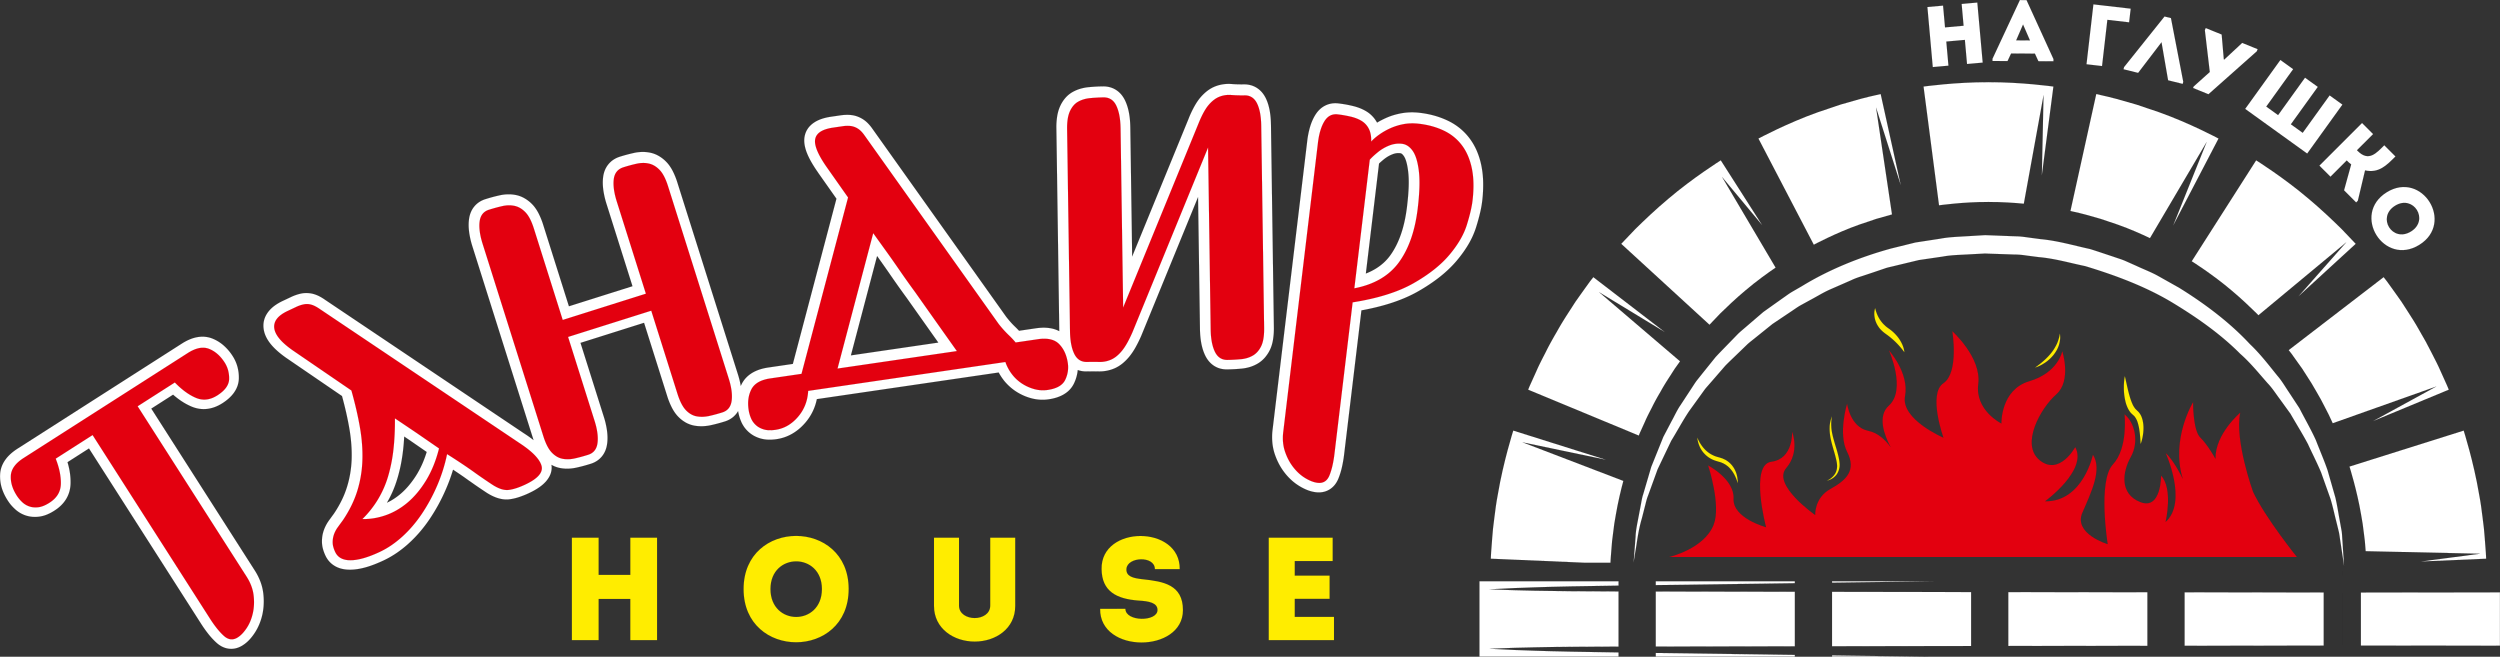
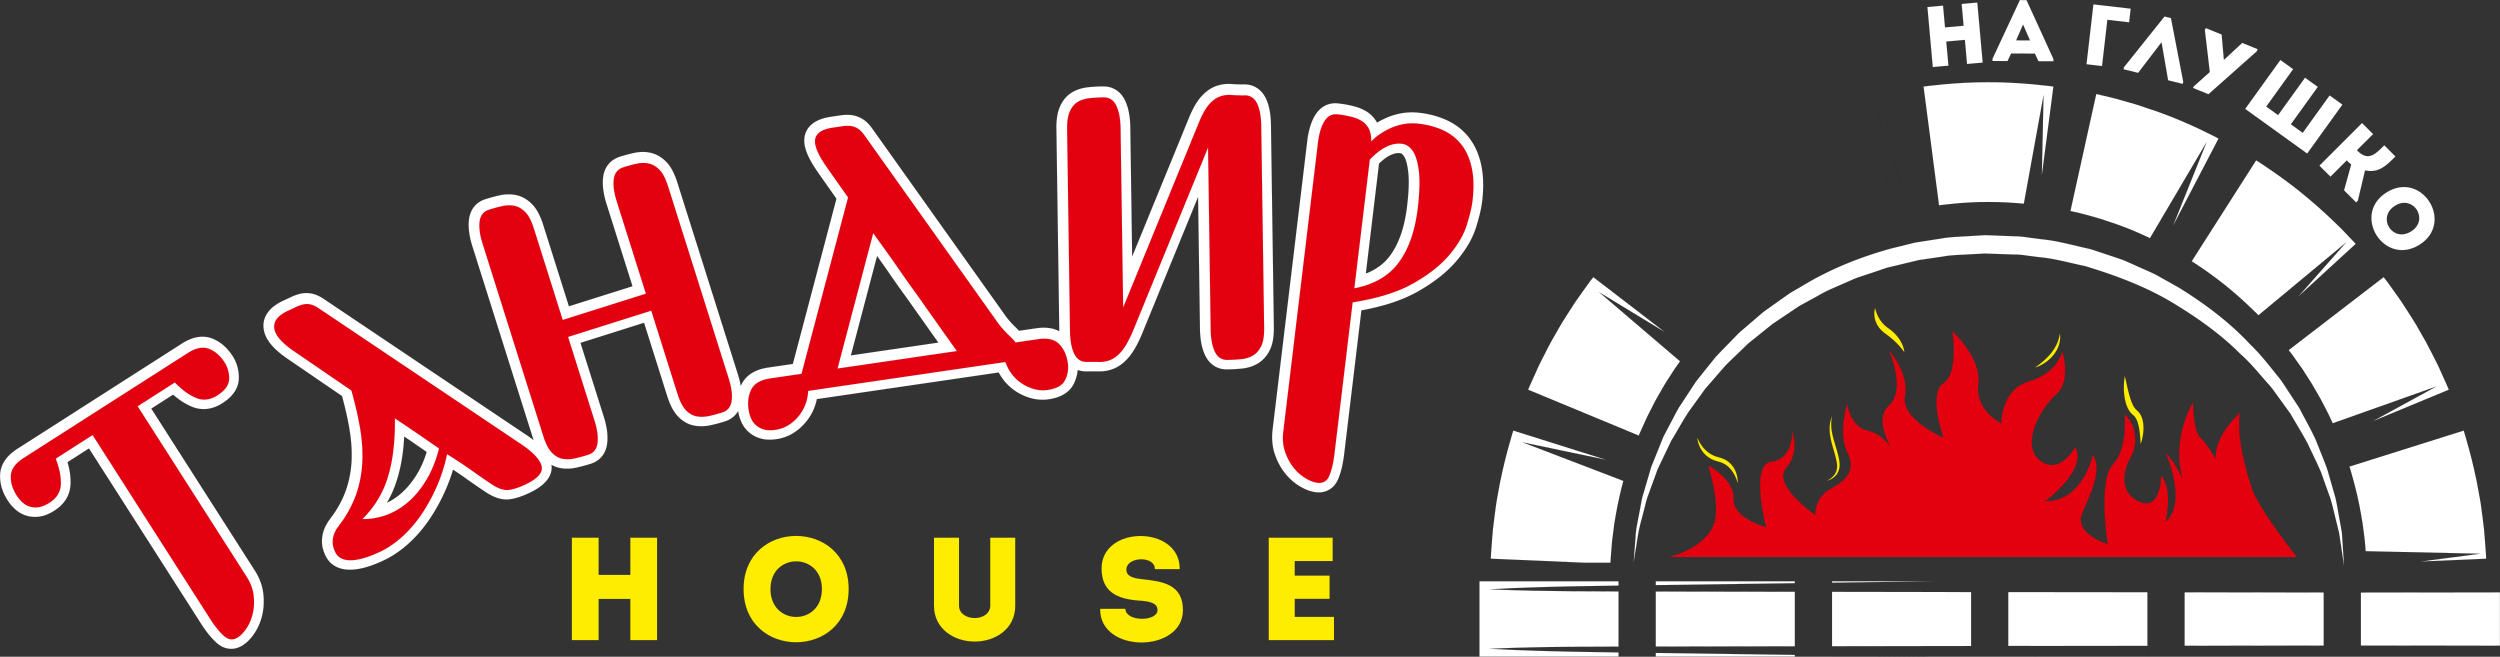
<svg xmlns="http://www.w3.org/2000/svg" viewBox="0 0 10449.45 2744.95">
  <rect x="0" y="0" width="10449.45" height="2744.95" fill="#333333" stroke="none" />
  <defs>
    <style>.cls-1,.cls-5{fill:#fff;}.cls-2,.cls-3{fill:none;stroke:#1a1a18;}.cls-2{stroke-miterlimit:22.93;stroke-width:0.22px;}.cls-3{stroke-linecap:round;stroke-linejoin:round;stroke-width:0.22px;}.cls-4,.cls-6{fill:#e3000f;}.cls-5,.cls-6,.cls-7{fill-rule:evenodd;}.cls-7,.cls-8{fill:#ffed00;}</style>
  </defs>
  <g id="Слой_2" data-name="Слой 2">
    <g id="Слой_1-2" data-name="Слой 1">
      <path class="cls-1" d="M5881,863.08q5.85-48.71,6.92-84.54,1.06-35.09-2.21-61.67-3.19-26-8.33-42.8-4.32-14.13-9.91-22-4.8-6.78-9-9.54a13.25,13.25,0,0,0-5.82-2.08,62.12,62.12,0,0,0-15.6,0,71,71,0,0,0-16.29,4.29,131.38,131.38,0,0,0-19.07,9.17,143.42,143.42,0,0,0-18.07,12.63q-9.63,7.88-17.43,15.13c-.71.67-1.4,1.31-2.06,2L5709,1143.23a259.67,259.67,0,0,0,37-17.7q39.24-22.9,64.55-57.67,27-37.09,44.63-87.53Q5873.13,928.88,5881,863.08ZM5463.84,589.57a354.36,354.36,0,0,1,11.87-59.31q8.49-28.32,21.72-49.6,16.5-26.57,41.08-39.11,25.56-13,56.21-9.36,16,1.92,30.76,4.53,12.77,2.25,29.2,6.22a218,218,0,0,1,30,9.43A176.86,176.86,0,0,1,5712,466a121,121,0,0,1,26,21.51,128,128,0,0,1,17.87,25c2.31-1.43,4.62-2.79,6.91-4.11q12.06-6.93,27.88-14.19a268.19,268.19,0,0,1,31.86-12.27,301.37,301.37,0,0,1,34.07-8.42,237.86,237.86,0,0,1,38.7-3.91,282.22,282.22,0,0,1,40,1.93q63.69,7.65,116.25,32.78A250.46,250.46,0,0,1,6101.91,536a241.76,241.76,0,0,1,40.91,42.67,253.86,253.86,0,0,1,30.4,53A319.26,319.26,0,0,1,6192,693a387.32,387.32,0,0,1,7.4,70.42,563.06,563.06,0,0,1-4.14,77.89,457.12,457.12,0,0,1-9.21,50q-6.28,26.63-16.32,58.78a342.87,342.87,0,0,1-31.59,70.46q-19.83,34-49.45,69.2t-70.65,67.66q-40.43,32-91.14,60.79-52.38,29.79-120.14,51-52.74,16.53-116.26,28.17l-72.16,601.26a513.38,513.38,0,0,1-9.43,54.88,306.19,306.19,0,0,1-14.61,46.83q-12.45,30.35-36.78,45.36-25.36,15.67-57.73,11.79a145.26,145.26,0,0,1-34.51-8.76,222.71,222.71,0,0,1-66.36-41,244.84,244.84,0,0,1-28.75-30.88,250.63,250.63,0,0,1-24.15-37.1,280.76,280.76,0,0,1-17.8-41.6,212,212,0,0,1-10.19-49.36,247.11,247.11,0,0,1,.85-51.61Z" />
      <path class="cls-2" d="M5881,863.08q5.85-48.71,6.92-84.54,1.06-35.09-2.21-61.67-3.19-26-8.33-42.8-4.32-14.13-9.91-22-4.8-6.78-9-9.54a13.25,13.25,0,0,0-5.82-2.08,62.12,62.12,0,0,0-15.6,0,71,71,0,0,0-16.29,4.29,131.38,131.38,0,0,0-19.07,9.17,143.42,143.42,0,0,0-18.07,12.63q-9.63,7.88-17.43,15.13c-.71.67-1.4,1.31-2.06,2L5709,1143.23a259.67,259.67,0,0,0,37-17.7q39.24-22.9,64.55-57.67,27-37.09,44.63-87.53Q5873.13,928.88,5881,863.08ZM5463.84,589.57a354.36,354.36,0,0,1,11.87-59.31q8.49-28.32,21.72-49.6,16.5-26.57,41.08-39.11,25.56-13,56.21-9.36,16,1.92,30.76,4.53,12.77,2.25,29.2,6.22a218,218,0,0,1,30,9.43A176.86,176.86,0,0,1,5712,466a121,121,0,0,1,26,21.51,128,128,0,0,1,17.87,25c2.31-1.43,4.62-2.79,6.91-4.11q12.06-6.93,27.88-14.19a268.19,268.19,0,0,1,31.86-12.27,301.37,301.37,0,0,1,34.07-8.42,237.86,237.86,0,0,1,38.7-3.91,282.22,282.22,0,0,1,40,1.93q63.69,7.65,116.25,32.78A250.46,250.46,0,0,1,6101.91,536a241.76,241.76,0,0,1,40.91,42.67,253.86,253.86,0,0,1,30.4,53A319.26,319.26,0,0,1,6192,693a387.32,387.32,0,0,1,7.4,70.42,563.06,563.06,0,0,1-4.14,77.89,457.12,457.12,0,0,1-9.21,50q-6.28,26.63-16.32,58.78a342.87,342.87,0,0,1-31.59,70.46q-19.83,34-49.45,69.2t-70.65,67.66q-40.43,32-91.14,60.79-52.38,29.79-120.14,51-52.74,16.53-116.26,28.17l-72.16,601.26a513.38,513.38,0,0,1-9.43,54.88,306.19,306.19,0,0,1-14.61,46.83q-12.45,30.35-36.78,45.36-25.36,15.67-57.73,11.79a145.26,145.26,0,0,1-34.51-8.76,222.71,222.71,0,0,1-66.36-41,244.84,244.84,0,0,1-28.75-30.88,250.63,250.63,0,0,1-24.15-37.1,280.76,280.76,0,0,1-17.8-41.6,212,212,0,0,1-10.19-49.36,247.11,247.11,0,0,1,.85-51.61Z" />
      <path class="cls-1" d="M1375.29,2174.92c-1.52,2.13-2.08,2.92,0,0Z" />
      <path class="cls-2" d="M1375.29,2174.92c-1.52,2.13-2.08,2.92,0,0Z" />
      <path class="cls-1" d="M3921.89,1431.87l-51.23-72.37c-59.74-84.38-77.72-109.73-82.36-116.3l-.14-.2q-15.61-21.29-32.38-44.83-15.71-22.08-31.81-45.47-12.24-17.79-29.38-42.18-17.65-25.11-26.57-37.47l-2-2.75-109.4,415.07ZM1715.8,1842.41q-6.94-4.7-26.18-17.64-1.61,28.74-4.46,54.4-3.54,31.63-9.2,60.58-5.57,28.37-14,57.18a474.8,474.8,0,0,1-19.67,55.12,455.94,455.94,0,0,1-24.75,49q9.6-4.5,19-10a263.41,263.41,0,0,0,38.07-27.14,293.87,293.87,0,0,0,35.48-36.26A386,386,0,0,0,1743,1981.4a380.09,380.09,0,0,0,27.29-55.1q7.13-17.67,13.14-37.17l-66.31-45.77C1716.66,1843.05,1716.23,1842.73,1715.8,1842.41ZM1202,1499.86q-42.54-29-66.77-57.24-28.64-33.34-33.33-67.76-5.37-39.4,19.56-71.85,20.27-26.37,60.47-45.32l35.78-16.87a193.62,193.62,0,0,1,20.73-8.33,171,171,0,0,1,21.18-5.75,107.48,107.48,0,0,1,25.82-1.86,111.79,111.79,0,0,1,25.74,4.13,135.12,135.12,0,0,1,25.08,10.18,216.26,216.26,0,0,1,23.35,14.45l0,0,832.64,559,.05-.08q20.86,13.63,37.85,27-1.08-3.2-2.11-6.48l-253.59-803.33a352.36,352.36,0,0,1-13.57-58.94q-3.93-29.18-.67-54,4.1-31.1,21.19-52.51,18-22.61,47.46-31.9,15.14-4.77,29.59-8.7,12-3.27,29.38-7.2a173.2,173.2,0,0,1,35.35-4.32,152.63,152.63,0,0,1,34.92,3.26,121.39,121.39,0,0,1,36.08,14.32A145.08,145.08,0,0,1,2224.75,854q14.74,15.22,26.52,38a301,301,0,0,1,19.19,47.53L2378,1280.14l265.62-83.85L2535.14,852.66a353.38,353.38,0,0,1-13.56-58.95q-3.93-29.16-.67-54,4.11-31.26,22.06-53.13,18.34-22.36,48.07-31.75,13.39-4.23,28.65-8.35,12.48-3.37,28.84-7.08a173.93,173.93,0,0,1,35.35-4.33,152.06,152.06,0,0,1,34.92,3.27,121.63,121.63,0,0,1,36.08,14.31A144.51,144.51,0,0,1,2785.45,677q14.76,15.22,26.53,38a300.62,300.62,0,0,1,19.19,47.53l253.6,803.34a354.37,354.37,0,0,1,11.56,47.08q2-4.58,4.31-9,15.29-29.4,46-47,26.71-15.33,64.77-20.91l102.43-15L3496.1,830.54,3420.49,723.2c-.66-.94-1.27-1.9-1.85-2.87q-29.91-42.69-43.8-75.59-17.62-41.81-12-73.27,6.7-37.63,41-60,26.61-17.34,69.53-23.63L3513.3,482A196.61,196.61,0,0,1,3536,480a154.11,154.11,0,0,1,21.85.77,110.34,110.34,0,0,1,24.59,5.67,123,123,0,0,1,22.66,10.75,118.09,118.09,0,0,1,22.68,18.16,173.36,173.36,0,0,1,18.57,22.56l0,0L4206,1324.48q10.6,13.38,18.69,22.41,8.45,9.45,17.47,18.09,8.08,7.76,17.3,17.44l71-10.4q38-5.57,68,1.48a123,123,0,0,1,29,10.65l0-1.82L4415.37,536.9a292.22,292.22,0,0,1,3.19-50.13q4-24.78,13-44a141.93,141.93,0,0,1,21.54-33.57,114.15,114.15,0,0,1,30.79-25,158.23,158.23,0,0,1,31.88-13.34,183.32,183.32,0,0,1,34.38-6.55q15.72-1.53,29.58-2.31,13.32-.75,29.76-1,31.62-.47,55.83,15.18,23.86,15.44,37.54,44.28,10.74,22.65,16.18,51.74,5,26.88,5.5,60.47l7.72,539.17,236.69-578.07-.09,0a450.61,450.61,0,0,1,23.44-49.42q12.83-23,26.49-38.54a186.9,186.9,0,0,1,28.37-26.7,137.93,137.93,0,0,1,33.13-18.46,152.3,152.3,0,0,1,33.18-8.51,156.56,156.56,0,0,1,34.09-1.08q14,1.06,24.57,1.36,13.21.38,26.83.18,30.53-.45,54.5,14.81,23.3,14.83,37,42.44,11,22.23,16.5,51.65,5,26.88,5.51,61.24l12.09,843.88a300.63,300.63,0,0,1-3.18,51.1q-4,25.41-13.12,44.27a145.26,145.26,0,0,1-21.38,32.68,121.82,121.82,0,0,1-29.79,24.93,152.36,152.36,0,0,1-32.2,14.25,174.12,174.12,0,0,1-35,6.91q-15.7,1.54-30,2.32-13.7.75-30.93,1-30.84.43-54.83-15.18-23.22-15.12-36.81-43.19-10.86-22.43-16.34-51.5-5-26.67-5.5-60.28l-7.88-550-236.77,578.27c-.11.28-.23.56-.35.83h0a535.17,535.17,0,0,1-24.26,49.15,268.79,268.79,0,0,1-25.85,38.37,201.28,201.28,0,0,1-27.85,28.09,145.14,145.14,0,0,1-32.09,20.17,156.82,156.82,0,0,1-67.06,13.71q-12.81-.21-25.51-.21-12.89,0-26.84.2a100.35,100.35,0,0,1-36.26-5.87c-.29,3.28-.69,6.55-1.19,9.79a164.84,164.84,0,0,1-14.69,46.62q-13.89,28.89-43.68,46-25.64,14.76-61.79,20a178.74,178.74,0,0,1-71.51-4,222.27,222.27,0,0,1-32.62-11.28,229.48,229.48,0,0,1-30.58-16.24,208.36,208.36,0,0,1-28.6-21.8,216.53,216.53,0,0,1-24.81-26.42c-.77-1-1.48-2-2.15-3a220.12,220.12,0,0,1-18.1-27.91l-.77-1.42-760,111.32a214.66,214.66,0,0,1-48.82,99.24q-24.41,28.24-54.19,45.38a183.21,183.21,0,0,1-65.31,22.72,194.7,194.7,0,0,1-34.19,2.11,130.91,130.91,0,0,1-32.79-4.92,137,137,0,0,1-26.54-10.71,120.32,120.32,0,0,1-23.3-16.41,123.71,123.71,0,0,1-18.34-20.41,126.37,126.37,0,0,1-13.32-24,186.25,186.25,0,0,1-7.92-22.55,191.21,191.21,0,0,1-4.52-20.24,92.72,92.72,0,0,1-7.64,11.15q-18,22.61-47.45,31.89-13.41,4.23-28.66,8.36-12.48,3.38-28.83,7.08a186.85,186.85,0,0,1-34.64,4.56,165.16,165.16,0,0,1-34.3-2.2,117.33,117.33,0,0,1-37.63-13.41,137.18,137.18,0,0,1-31.37-24.53q-14.76-15.23-26.52-38a299.65,299.65,0,0,1-19.2-47.53l-96.8-306.64-265.62,83.85,97.74,309.61a341.23,341.23,0,0,1,13.21,58q3.8,28.77.55,53.42-4.08,31.1-21.18,52.52-18,22.61-47.46,31.89-15.13,4.78-29.6,8.71-12,3.27-29.37,7.2a183.23,183.23,0,0,1-34.62,4.51,158,158,0,0,1-34.25-2.55,116.24,116.24,0,0,1-36.29-13.5q5.26,35.76-21.61,67.66-23,27.3-71.23,50a364.68,364.68,0,0,1-43,17.28,213.61,213.61,0,0,1-40.17,9.26q-23.86,2.85-50.16-5.71-22.78-7.41-47.3-23.43c-.63-.41-1.25-.84-1.85-1.28q-16.92-11.19-33.33-22.4-11-7.53-34.32-24l-.41-.3-.09.13q-16.76-12.15-28.78-20.48-13.26-9.18-30.84-20.87l-8.33-5.52q-1.71,5.79-3.51,11.51a714.83,714.83,0,0,1-25.83,69,770.06,770.06,0,0,1-67.49,124.44,589.72,589.72,0,0,1-41.5,54.76,536.29,536.29,0,0,1-46.54,48.07,460.76,460.76,0,0,1-50.75,40.2,394.83,394.83,0,0,1-54,31q-39.95,18.82-73.44,28.47-35.37,10.18-66,10.57-35.34.45-61.09-13.18-29-15.36-43.39-45.84a166.07,166.07,0,0,1-10.61-28.91,118.15,118.15,0,0,1-3.94-30.08v-.07a150.84,150.84,0,0,1,1.94-24.22,137.32,137.32,0,0,1,6.21-23.53,156.17,156.17,0,0,1,9.29-20.91,170.77,170.77,0,0,1,12.22-19.67c15.15-20.89,4.13-5.66,0,0l0,0c1.66-2.26,5-6.79,10.76-14.75,6.88-9.45,9.68-13.31,10.38-14.29l.14-.22c-.76,1-12.31,16.77.67-1h0a470.71,470.71,0,0,0,31.1-53.87,387.79,387.79,0,0,0,21.88-55,427.27,427.27,0,0,0,13.55-56.83,450.57,450.57,0,0,0,6-59.28,586.18,586.18,0,0,0-1.47-63.16q-2.43-32.6-8.36-66.61-6.15-35.36-14.68-72.17-7-30.18-15.79-62.31Z" />
      <path class="cls-2" d="M3921.89,1431.87l-51.23-72.37c-59.74-84.38-77.72-109.73-82.36-116.3l-.14-.2q-15.61-21.29-32.38-44.83-15.71-22.08-31.81-45.47-12.24-17.79-29.38-42.18-17.65-25.11-26.57-37.47l-2-2.75-109.4,415.07ZM1715.8,1842.41q-6.94-4.7-26.18-17.64-1.61,28.74-4.46,54.4-3.54,31.63-9.2,60.58-5.57,28.37-14,57.18a474.8,474.8,0,0,1-19.67,55.12,455.94,455.94,0,0,1-24.75,49q9.6-4.5,19-10a263.41,263.41,0,0,0,38.07-27.14,293.87,293.87,0,0,0,35.48-36.26A386,386,0,0,0,1743,1981.4a380.09,380.09,0,0,0,27.29-55.1q7.13-17.67,13.14-37.17l-66.31-45.77C1716.66,1843.05,1716.23,1842.73,1715.8,1842.41ZM1202,1499.86q-42.54-29-66.77-57.24-28.64-33.34-33.33-67.76-5.37-39.4,19.56-71.85,20.27-26.37,60.47-45.32l35.78-16.87a193.62,193.62,0,0,1,20.73-8.33,171,171,0,0,1,21.18-5.75,107.48,107.48,0,0,1,25.82-1.86,111.79,111.79,0,0,1,25.74,4.13,135.12,135.12,0,0,1,25.08,10.18,216.26,216.26,0,0,1,23.35,14.45l0,0,832.64,559,.05-.08q20.86,13.63,37.85,27-1.08-3.2-2.11-6.48l-253.59-803.33a352.36,352.36,0,0,1-13.57-58.94q-3.93-29.18-.67-54,4.1-31.1,21.19-52.51,18-22.61,47.46-31.9,15.14-4.77,29.59-8.7,12-3.27,29.38-7.2a173.2,173.2,0,0,1,35.35-4.32,152.63,152.63,0,0,1,34.92,3.26,121.39,121.39,0,0,1,36.08,14.32A145.08,145.08,0,0,1,2224.75,854q14.74,15.22,26.52,38a301,301,0,0,1,19.19,47.53L2378,1280.14l265.62-83.85L2535.14,852.66a353.38,353.38,0,0,1-13.56-58.95q-3.93-29.16-.67-54,4.11-31.26,22.06-53.13,18.34-22.36,48.07-31.75,13.39-4.23,28.65-8.35,12.48-3.37,28.84-7.08a173.93,173.93,0,0,1,35.35-4.33,152.06,152.06,0,0,1,34.92,3.27,121.63,121.63,0,0,1,36.08,14.31A144.51,144.51,0,0,1,2785.45,677q14.76,15.22,26.53,38a300.62,300.62,0,0,1,19.19,47.53l253.6,803.34a354.37,354.37,0,0,1,11.56,47.08q2-4.58,4.31-9,15.29-29.4,46-47,26.71-15.33,64.77-20.91l102.43-15L3496.1,830.54,3420.49,723.2c-.66-.94-1.27-1.9-1.85-2.87q-29.91-42.69-43.8-75.59-17.62-41.81-12-73.27,6.7-37.63,41-60,26.61-17.34,69.53-23.63L3513.3,482A196.61,196.61,0,0,1,3536,480a154.11,154.11,0,0,1,21.85.77,110.34,110.34,0,0,1,24.59,5.67,123,123,0,0,1,22.66,10.75,118.09,118.09,0,0,1,22.68,18.16,173.36,173.36,0,0,1,18.57,22.56l0,0L4206,1324.48q10.6,13.38,18.69,22.41,8.45,9.45,17.47,18.09,8.08,7.76,17.3,17.44l71-10.4q38-5.57,68,1.48a123,123,0,0,1,29,10.65l0-1.82L4415.37,536.9a292.22,292.22,0,0,1,3.19-50.13q4-24.78,13-44a141.93,141.93,0,0,1,21.54-33.57,114.15,114.15,0,0,1,30.79-25,158.23,158.23,0,0,1,31.88-13.34,183.32,183.32,0,0,1,34.38-6.55q15.72-1.53,29.58-2.31,13.32-.75,29.76-1,31.62-.47,55.83,15.18,23.86,15.44,37.54,44.28,10.74,22.65,16.18,51.74,5,26.88,5.5,60.47l7.72,539.17,236.69-578.07-.09,0a450.61,450.61,0,0,1,23.44-49.42q12.83-23,26.49-38.54a186.9,186.9,0,0,1,28.37-26.7,137.93,137.93,0,0,1,33.13-18.46,152.3,152.3,0,0,1,33.18-8.51,156.56,156.56,0,0,1,34.09-1.08q14,1.06,24.57,1.36,13.21.38,26.83.18,30.53-.45,54.5,14.81,23.3,14.83,37,42.44,11,22.23,16.5,51.65,5,26.88,5.51,61.24l12.09,843.88a300.63,300.63,0,0,1-3.18,51.1q-4,25.41-13.12,44.27a145.26,145.26,0,0,1-21.38,32.68,121.82,121.82,0,0,1-29.79,24.93,152.36,152.36,0,0,1-32.2,14.25,174.12,174.12,0,0,1-35,6.91q-15.7,1.54-30,2.32-13.7.75-30.93,1-30.84.43-54.83-15.18-23.22-15.12-36.81-43.19-10.86-22.43-16.34-51.5-5-26.67-5.5-60.28l-7.88-550-236.77,578.27c-.11.28-.23.56-.35.83h0a535.17,535.17,0,0,1-24.26,49.15,268.79,268.79,0,0,1-25.85,38.37,201.28,201.28,0,0,1-27.85,28.09,145.14,145.14,0,0,1-32.09,20.17,156.82,156.82,0,0,1-67.06,13.71q-12.81-.21-25.51-.21-12.89,0-26.84.2a100.35,100.35,0,0,1-36.26-5.87c-.29,3.28-.69,6.55-1.19,9.79a164.84,164.84,0,0,1-14.69,46.62q-13.89,28.89-43.68,46-25.64,14.76-61.79,20a178.74,178.74,0,0,1-71.51-4,222.27,222.27,0,0,1-32.62-11.28,229.48,229.48,0,0,1-30.58-16.24,208.36,208.36,0,0,1-28.6-21.8,216.53,216.53,0,0,1-24.81-26.42c-.77-1-1.48-2-2.15-3a220.12,220.12,0,0,1-18.1-27.91l-.77-1.42-760,111.32a214.66,214.66,0,0,1-48.82,99.24q-24.41,28.24-54.19,45.38a183.21,183.21,0,0,1-65.31,22.72,194.7,194.7,0,0,1-34.19,2.11,130.91,130.91,0,0,1-32.79-4.92,137,137,0,0,1-26.54-10.71,120.32,120.32,0,0,1-23.3-16.41,123.71,123.71,0,0,1-18.34-20.41,126.37,126.37,0,0,1-13.32-24,186.25,186.25,0,0,1-7.92-22.55,191.21,191.21,0,0,1-4.52-20.24,92.72,92.72,0,0,1-7.64,11.15q-18,22.61-47.45,31.89-13.41,4.23-28.66,8.36-12.48,3.38-28.83,7.08a186.85,186.85,0,0,1-34.64,4.56,165.16,165.16,0,0,1-34.3-2.2,117.33,117.33,0,0,1-37.63-13.41,137.18,137.18,0,0,1-31.37-24.53q-14.76-15.23-26.52-38a299.65,299.65,0,0,1-19.2-47.53l-96.8-306.64-265.62,83.85,97.74,309.61a341.23,341.23,0,0,1,13.21,58q3.8,28.77.55,53.42-4.08,31.1-21.18,52.52-18,22.61-47.46,31.89-15.13,4.78-29.6,8.71-12,3.27-29.37,7.2a183.23,183.23,0,0,1-34.62,4.51,158,158,0,0,1-34.25-2.55,116.24,116.24,0,0,1-36.29-13.5q5.26,35.76-21.61,67.66-23,27.3-71.23,50a364.68,364.68,0,0,1-43,17.28,213.61,213.61,0,0,1-40.17,9.26q-23.86,2.85-50.16-5.71-22.78-7.41-47.3-23.43c-.63-.41-1.25-.84-1.85-1.28q-16.92-11.19-33.33-22.4-11-7.53-34.32-24l-.41-.3-.09.13q-16.76-12.15-28.78-20.48-13.26-9.18-30.84-20.87l-8.33-5.52q-1.71,5.79-3.51,11.51a714.83,714.83,0,0,1-25.83,69,770.06,770.06,0,0,1-67.49,124.44,589.72,589.72,0,0,1-41.5,54.76,536.29,536.29,0,0,1-46.54,48.07,460.76,460.76,0,0,1-50.75,40.2,394.83,394.83,0,0,1-54,31q-39.95,18.82-73.44,28.47-35.37,10.18-66,10.57-35.34.45-61.09-13.18-29-15.36-43.39-45.84a166.07,166.07,0,0,1-10.61-28.91,118.15,118.15,0,0,1-3.94-30.08v-.07a150.84,150.84,0,0,1,1.94-24.22,137.32,137.32,0,0,1,6.21-23.53,156.17,156.17,0,0,1,9.29-20.91,170.77,170.77,0,0,1,12.22-19.67c15.15-20.89,4.13-5.66,0,0l0,0c1.66-2.26,5-6.79,10.76-14.75,6.88-9.45,9.68-13.31,10.38-14.29l.14-.22c-.76,1-12.31,16.77.67-1h0a470.71,470.71,0,0,0,31.1-53.87,387.79,387.79,0,0,0,21.88-55,427.27,427.27,0,0,0,13.55-56.83,450.57,450.57,0,0,0,6-59.28,586.18,586.18,0,0,0-1.47-63.16q-2.43-32.6-8.36-66.61-6.15-35.36-14.68-72.17-7-30.18-15.79-62.31Z" />
      <path class="cls-1" d="M1064.82,2384.14a249.5,249.5,0,0,1,23.43,46.14,211.81,211.81,0,0,1,12.21,48.84,278.26,278.26,0,0,1,1.86,45.17,248.35,248.35,0,0,1-5.46,43.73,244.67,244.67,0,0,1-12.62,40.33,219.64,219.64,0,0,1-41.84,65.74A145.74,145.74,0,0,1,1015,2697q-27.67,17.7-57,14.65-28.59-3-53-24.91a306.07,306.07,0,0,1-33.33-35.77,516.53,516.53,0,0,1-32.3-45.48l-467.48-731-89.66,57.34q4.59,15.4,7.49,29.89A263.37,263.37,0,0,1,295,2022.1q-1.15,35.45-18.83,64.3-16.94,27.64-48.32,47.71a197,197,0,0,1-30.25,16.16,131,131,0,0,1-32,9,136.56,136.56,0,0,1-28.45,1.09,120.06,120.06,0,0,1-28-5.26A123.84,123.84,0,0,1,84,2143.94a126.31,126.31,0,0,1-21.88-16.48,188.2,188.2,0,0,1-16.52-17.18,189.69,189.69,0,0,1-14.1-19.44Q14.79,2064.65,7,2038.28a163.34,163.34,0,0,1-6.65-55.71q1.85-33.21,22.53-61.81,17.88-24.73,50.57-45.63l686.18-438.8q32.61-20.85,62.58-26.72,34.71-6.78,65.46,5.4a163.54,163.54,0,0,1,47.8,29.55A206.07,206.07,0,0,1,973,1489a159.16,159.16,0,0,1,19.5,43.84,170.88,170.88,0,0,1,5.94,47.84q-.44,32.34-20.37,60.5-17.15,24.19-48.34,44.15-31.35,20-63.51,23.82-33.44,3.92-66.1-9.91a264.65,264.65,0,0,1-52.69-30.3q-12.15-8.88-24-19.25l-91,58.22Z" />
      <path class="cls-2" d="M1064.82,2384.14a249.5,249.5,0,0,1,23.43,46.14,211.81,211.81,0,0,1,12.21,48.84,278.26,278.26,0,0,1,1.86,45.17,248.35,248.35,0,0,1-5.46,43.73,244.67,244.67,0,0,1-12.62,40.33,219.64,219.64,0,0,1-41.84,65.74A145.74,145.74,0,0,1,1015,2697q-27.67,17.7-57,14.65-28.59-3-53-24.91a306.07,306.07,0,0,1-33.33-35.77,516.53,516.53,0,0,1-32.3-45.48l-467.48-731-89.66,57.34q4.59,15.4,7.49,29.89A263.37,263.37,0,0,1,295,2022.1q-1.15,35.45-18.83,64.3-16.94,27.64-48.32,47.71a197,197,0,0,1-30.25,16.16,131,131,0,0,1-32,9,136.56,136.56,0,0,1-28.45,1.09,120.06,120.06,0,0,1-28-5.26A123.84,123.84,0,0,1,84,2143.94a126.31,126.31,0,0,1-21.88-16.48,188.2,188.2,0,0,1-16.52-17.18,189.69,189.69,0,0,1-14.1-19.44Q14.79,2064.65,7,2038.28a163.34,163.34,0,0,1-6.65-55.71q1.85-33.21,22.53-61.81,17.88-24.73,50.57-45.63l686.18-438.8q32.61-20.85,62.58-26.72,34.71-6.78,65.46,5.4a163.54,163.54,0,0,1,47.8,29.55A206.07,206.07,0,0,1,973,1489a159.16,159.16,0,0,1,19.5,43.84,170.88,170.88,0,0,1,5.94,47.84q-.44,32.34-20.37,60.5-17.15,24.19-48.34,44.15-31.35,20-63.51,23.82-33.44,3.92-66.1-9.91a264.65,264.65,0,0,1-52.69-30.3q-12.15-8.88-24-19.25l-91,58.22Z" />
      <path class="cls-3" d="M5508.63,597.87q7-58.53,27.36-91.25t55.77-28.46a480.06,480.06,0,0,1,55.08,9.73q25.82,6.23,44.73,17.87a81,81,0,0,1,29.7,32.47q10.77,20.84,10,53.55,12.63-14.12,33.14-28.84a278.64,278.64,0,0,1,46.15-26.49,240.92,240.92,0,0,1,56-17.5q30.38-5.73,65.81-1.47,57,6.84,102.8,28.74t75.44,61.4q29.64,39.5,41.47,97.17t2.58,134.69q-4.82,40-23.85,101T6058,1065.38q-53.76,63.87-150.19,118.7t-254.09,79.66l-76,633.08q-6.66,55.44-21,90.45T5506.93,2018q-23.1-2.77-50.8-19.38t-50.06-45.07q-22.36-28.47-35.06-65.93t-7.33-82.13Zm417.18,273.52q11.83-98.58,4.72-156.47t-25.81-84.35Q5886,604.11,5859.83,601t-52.4,7a178.62,178.62,0,0,0-48.74,28.53q-22.51,18.39-33.42,31.14l-64.53,537.58q124.77-24.08,186.51-108.86T5925.81,871.39ZM4694.44,1285.7l316.32-772.55q21-51.49,42.36-75.85t44.51-33.22a111,111,0,0,1,48.78-6.91q25.64,2,55.1,1.54,35.68-.51,52.46,33.38t17.64,94.4l12.08,843.87q.72,49.64-12.1,76.2t-34.34,39.28q-21.54,12.72-49.43,15.45t-57.36,3.15q-35.69.51-52.47-34.16t-17.63-93.62l-10.88-760.11L4733.16,1389.1q-22.55,51.53-43.89,77.43t-44.47,36.32a112.8,112.8,0,0,1-48.73,10q-25.62-.4-53.53,0-35.69.51-52.47-34.16t-17.63-93.61l-12.11-845.43q-.67-48.09,12.11-75.42T4506.79,425q21.55-12,49.44-14.68t55.81-3.12q37.23-.54,54,34.91t17.64,94.39Zm-1236.71-584q-57.33-81-50.45-119.62t74.42-48.53l39.91-5.85a131,131,0,0,1,33.57-1A73,73,0,0,1,3585,537.28q14.61,8.84,28.51,28.75l560.73,788.08q21.17,26.7,40.31,45.06a378.22,378.22,0,0,1,30.61,32.36l93.64-13.72q59.86-8.76,88.49,20.75t35.82,78.64a119.48,119.48,0,0,1-10.82,70.58q-16.23,33.73-73,42a135.64,135.64,0,0,1-54.53-3,181.48,181.48,0,0,1-51.09-22.31,168.49,168.49,0,0,1-42.48-38.47,185.56,185.56,0,0,1-28.93-53l-824.3,120.74q-3.28,63.2-42.84,109t-93.27,53.64q-29.17,4.27-48.83-1.47t-33.19-17.87A81.15,81.15,0,0,1,3139,1748a144.09,144.09,0,0,1-9.89-35.4q-7.18-49.12,11.77-85.61t78.82-45.26l130.48-19.11,194.63-737.22Zm541.78,765.76q-96.8-136.34-174-245.77-33.29-45.3-64.16-90.16t-56.45-80.32q-29.55-41.14-55.13-76.6l-149.16,565.93Zm-1625.07-59.13L2485.12,1759q17.28,54.74,12.26,92.93t-39.06,48.93q-28.09,8.88-55.44,15.06t-51.54,1.63q-24.21-4.56-44.73-25.74t-35.46-68.52L2017.56,1020q-17.74-56.22-12.72-94.41t39.05-48.93q28.11-8.88,55.44-15.06t51.78-.89q24.45,5.3,45,26.47t35.46,68.53L2352,1337.36l347.67-109.75L2578.27,843q-17.76-56.22-12.72-94.41t40.53-49.4q26.63-8.4,54-14.59t51.78-.89q24.45,5.3,45,26.47t35.46,68.53L3045.83,1582q17.28,54.74,12.25,92.93t-39,48.93q-26.62,8.42-54,14.6t-52.28,1.86q-25-4.32-45.47-25.51t-35.46-68.52l-109.75-347.67Zm-1146.16,59.26q-75.84-51.74-81.77-95.24t55.81-72.62l35.79-16.87a137.16,137.16,0,0,1,31.82-10.71,66.27,66.27,0,0,1,31.55,1.43q15.86,4.53,36.34,18.88l833,559.22q79.3,51.79,92.21,93.74T2196,2025.1q-40.7,19.19-69.93,22.68t-68.88-22.42q-34.86-23-68.31-46.69-28.66-20.79-61.14-42.36t-59.14-38.15A673.74,673.74,0,0,1,1827,2030.09a728.56,728.56,0,0,1-63.8,117.54q-36.3,54-81.31,94.93t-94.13,64.1q-73,34.4-121.57,35t-65.13-34.48q-10.59-22.44-10.51-40.49a99.46,99.46,0,0,1,5.63-33.53,119.81,119.81,0,0,1,16-29.82q10.39-14.32,21.86-30,40.26-60.14,59.38-121.46a480.87,480.87,0,0,0,21.34-127.55q2.24-66.22-10.33-138.34t-35.65-153.85Zm515.31,343.66q-40.32-27.32-92.94-62.53.46,70.1-6.1,128.94a653.79,653.79,0,0,1-21.65,110.54,412,412,0,0,1-108.3,181.4q48.56,1.13,97.88-16.13t92.16-53.73q42.83-36.48,77.1-92.94t53.38-132.36Zm-712.82,599.12q24.24,37.9,29.08,77.16t-2.93,74.61q-7.77,35.36-25.5,62.35t-37.33,39.52q-30.06,19.23-58.2-6.06t-58.23-72.33L387.05,1818.45l-154.23,98.62q23,59,21.42,106.92t-47.31,77.21q-24.83,15.89-45.11,18.72t-37.61-2.65a81,81,0,0,1-30.85-18A143.65,143.65,0,0,1,69.79,2071Q43,2029.22,45.34,1988.16t53.26-73.65l686.18-438.79q51-32.6,89.2-17.45t65,57q19.23,30.06,18.72,68.13t-48.87,69q-45.75,29.25-89.93,10.55t-88.08-64.3l-155.53,99.46Z" />
      <path class="cls-4" d="M5508.66,597.84q7-58.53,27.35-91.25t55.77-28.47a480,480,0,0,1,55.08,9.74q25.81,6.22,44.73,17.87a80.9,80.9,0,0,1,29.7,32.47q10.78,20.84,10,53.54,12.63-14.1,33.15-28.83a276.83,276.83,0,0,1,46.15-26.49,240.21,240.21,0,0,1,56-17.5q30.38-5.73,65.81-1.48,57,6.84,102.8,28.75t75.45,61.4q29.63,39.49,41.46,97.17t2.58,134.68q-4.8,40-23.84,101T6058,1065.35q-53.76,63.86-150.19,118.7t-254.1,79.66l-76,633.08q-6.65,55.45-21,90.45T5507,2018q-23.1-2.77-50.8-19.38t-50.06-45.07q-22.36-28.47-35.05-65.93t-7.33-82.13Zm417.18,273.51q11.83-98.58,4.72-156.46t-25.82-84.35q-18.69-26.47-44.88-29.61t-52.41,7a178.32,178.32,0,0,0-48.73,28.53q-22.53,18.39-33.43,31.14l-64.52,537.58q124.75-24.09,186.5-108.86T5925.84,871.35ZM4694.46,1285.67l316.32-772.55q21-51.49,42.35-75.86T5097.65,404a111,111,0,0,1,48.78-6.9q25.64,2,55.1,1.54,35.69-.51,52.46,33.38t17.64,94.39l12.08,843.88q.72,49.64-12.09,76.2t-34.35,39.28q-21.54,12.72-49.43,15.45t-57.36,3.15q-35.68.51-52.47-34.16t-17.63-93.62l-10.89-760.11-316.31,772.55q-22.55,51.53-43.89,77.44t-44.47,36.32a113,113,0,0,1-48.74,10q-25.6-.42-53.52,0-35.69.51-52.47-34.16t-17.63-93.62l-12.11-845.43q-.69-48.09,12.11-75.42t34.35-39.28q21.54-12,49.44-14.68t55.81-3.12q37.23-.54,54,34.91t17.64,94.39Zm-1236.72-584q-57.33-81-50.45-119.61t74.43-48.54l39.91-5.84a131.41,131.41,0,0,1,33.56-1A73,73,0,0,1,3585,537.26q14.63,8.82,28.51,28.75l560.74,788.08a448.32,448.32,0,0,0,40.31,45.05,379.82,379.82,0,0,1,30.61,32.36l93.64-13.71q59.86-8.77,88.49,20.75t35.82,78.64a119.37,119.37,0,0,1-10.83,70.57q-16.22,33.74-73,42.06a135.63,135.63,0,0,1-54.53-3,181.19,181.19,0,0,1-51.09-22.31,168.11,168.11,0,0,1-42.48-38.46,185.45,185.45,0,0,1-28.93-53L3377.89,1633.8q-3.29,63.2-42.84,109t-93.27,53.65q-29.16,4.27-48.82-1.47t-33.2-17.88A80.88,80.88,0,0,1,3139,1748a143.66,143.66,0,0,1-9.89-35.4q-7.2-49.12,11.76-85.61t78.83-45.26l130.47-19.11,194.63-737.23Zm541.79,765.77q-96.81-136.35-174-245.77-33.3-45.3-64.17-90.17t-56.45-80.32q-29.55-41.15-55.12-76.6l-149.17,565.94Zm-1625.08-59.13L2485.13,1759q17.28,54.74,12.26,92.93t-39.06,48.93q-28.1,8.88-55.44,15.07t-51.54,1.62q-24.21-4.54-44.73-25.73t-35.46-68.53l-253.59-803.33q-17.76-56.22-12.72-94.41t39.05-48.94q28.11-8.87,55.44-15.06t51.78-.89q24.45,5.31,45,26.48t35.46,68.52L2352,1337.34l347.67-109.75L2578.27,842.94q-17.74-56.22-12.72-94.42t40.54-49.39q26.63-8.42,54-14.6t51.78-.89q24.43,5.29,45,26.48t35.46,68.52L3045.84,1582q17.28,54.74,12.26,92.93T3019,1723.84q-26.62,8.42-54,14.6t-52.28,1.86q-25-4.32-45.47-25.51t-35.46-68.52L2722.12,1298.6Zm-1146.17,59.26q-75.84-51.72-81.77-95.24t55.82-72.61l35.78-16.87a137.28,137.28,0,0,1,31.83-10.72,66.36,66.36,0,0,1,31.54,1.43q15.86,4.53,36.34,18.88l833,559.22q79.3,51.81,92.22,93.74T2196,2025.09q-40.69,19.19-69.93,22.67t-68.88-22.42q-34.86-23-68.32-46.69-28.66-20.79-61.13-42.36t-59.14-38.15A673.65,673.65,0,0,1,1827,2030.08a728.17,728.17,0,0,1-63.79,117.54q-36.3,54-81.31,94.93t-94.14,64.1q-73,34.39-121.56,35t-65.13-34.47q-10.59-22.45-10.52-40.49a99.66,99.66,0,0,1,5.64-33.53,119.46,119.46,0,0,1,16-29.82q10.39-14.34,21.86-30,40.26-60.14,59.37-121.46a481,481,0,0,0,21.35-127.55q2.22-66.22-10.33-138.35t-35.65-153.85Zm515.32,343.66q-40.32-27.3-92.94-62.53.46,70.11-6.11,128.94a653.41,653.41,0,0,1-21.64,110.54,411.83,411.83,0,0,1-108.3,181.4q48.56,1.13,97.88-16.12t92.15-53.73q42.84-36.49,77.11-93t53.38-132.36ZM1030.77,2410.4q24.24,37.91,29.09,77.16t-2.93,74.61q-7.77,35.35-25.5,62.35T994.09,2664q-30.06,19.23-58.2-6.06t-58.22-72.33L387.05,1818.43l-154.23,98.63q23,59,21.42,106.92t-47.31,77.21q-24.83,15.89-45.11,18.72t-37.61-2.65a81.13,81.13,0,0,1-30.86-18A144,144,0,0,1,69.79,2071Q43,2029.21,45.33,1988.15T98.6,1914.5l686.18-438.8q51-32.6,89.2-17.45t65,57q19.21,30.06,18.71,68.14t-48.87,69q-45.75,29.25-89.93,10.55t-88.08-64.29l-155.53,99.46Z" />
      <path class="cls-5" d="M7657.44,2701.21V2473.65l581.42,1v225.58C8041.35,2700.55,7845.32,2700.89,7657.44,2701.21Z" />
      <path class="cls-2" d="M7657.44,2701.21V2473.65l581.42,1v225.58C8041.35,2700.55,7845.32,2700.89,7657.44,2701.21Z" />
      <path class="cls-5" d="M8110.16,997.55c34.56-6.62,69.73-7.69,104.85-9.85l52.71-3.15,26.37-1.56,1.65-.09a19,19,0,0,1,3.45,0l3.21.11,6.46.21,12.88.44,103.06,4c17,.06,34.58,2.27,52.3,4.86l52.85,7c71.28,6.65,138.06,26.59,205.91,41.3,33.1,10.31,65.74,21.6,98.4,32.32,16.15,5.8,32.68,10.45,48.39,17.16l46.7,20.8c30.75,14.44,62.47,26.27,91.73,42.63l86.93,48.85c111.89,69.33,214,147.28,296.19,235.64,43.87,41.5,79.29,88.43,114.93,132.34,18.64,21.35,32.44,45.76,47.83,68.28q22.4,34.17,44,67.06c23.95,46.66,49.15,90.12,68.75,133.5,17.26,44.49,35.26,85.92,49,125.93,11.64,40.66,22.55,78.74,32.63,113.93,8.36,35.55,13,68.94,18.72,98.61q4,22.3,7.58,42.2c2.12,13.27,2.06,26,3.11,37.71,1.51,23.4,2.81,43.31,3.85,59.45,2.08,32.17,3.18,49.34,3.18,49.34s-2.54-17-7.35-49c-2.41-15.91-5.36-35.53-8.83-58.59-2-11.48-3-24-6.11-37s-6.57-26.74-10.13-41.3c-7.58-29-14.13-61.48-24.55-95.88-12.06-33.87-25.1-70.5-39-109.63-15.92-38.29-36.13-77.64-55.52-119.71-21.66-41-47.67-82.33-72.89-126.3q-22.36-30.84-45.59-62.94c-15.86-21.09-30.09-44-49.1-63.75-36.33-40.84-71.38-85.15-115.07-123.55-81.69-82.36-182.28-153.22-290-217.94-108.79-64.25-231.27-110.28-357.51-148.5-64.52-13.41-129.25-32.3-194.85-37.78l-49.09-6.36c-16.26-2.37-32.71-4.44-50.17-4.4l-103-3.47-12.88-.51-6.46-.25-2.25-.1-.73,0-1.57.1-25.12,1.35-50.23,2.69c-33.46,1.84-67,2.54-99.92,8.72l-99,14.48-96.69,23.21c-15.92,4.27-32.33,6.86-47.79,12.48l-46.61,15.83-46.46,15.48c-15.57,4.87-30.92,10.24-45.53,17.27l-88.47,38.72c-29.27,12.93-56.16,30.07-84.07,44.69l-41.27,22.67c-13.46,7.89-26,17.21-38.93,25.68q-38.59,25.89-76.46,51.25l-70.22,56.46c-11.46,9.45-23.43,18.2-34.27,28.07l-31.45,30.38c-20.73,20.22-41.71,39.72-61.49,59.77l-54.5,62.9-26.78,30.6c-8.23,10.59-15.74,21.59-23.55,32.22q-23.22,32.09-45.53,63c-28.27,42.15-50.9,85.4-75.44,124.87q-30,62.89-56.87,119.11-21.26,58.57-39.7,109.38c-6.93,16.75-9.9,33.72-14.3,49.6l-11.65,45.66c-16.79,57.47-20.87,105.2-26.87,136.79C6830.76,2335,6828,2352,6828,2352s1.3-17.16,3.76-49.32c1.23-16.09,2.74-35.92,4.53-59.25.61-23.46,6-49.88,11.78-79.66q4.22-22.36,8.91-47.1c3.44-16.41,5.48-34.1,11.38-51.39q15.48-52.71,33.4-113.73l50.48-125.37,34.06-64.88c12.28-21.8,22.48-45.58,37.27-67.2q21.56-32.88,44-67.08c7.57-11.35,14.86-23.08,22.89-34.41q13-16.3,26.2-32.9l54.14-67.29c19.81-21.48,40.88-42.43,61.76-64.16l31.74-32.64c10.95-10.63,23-20.16,34.64-30.38q35.27-30.27,71.33-61.21,38.73-27.57,78.31-55.69c13.34-9.11,26.28-19.08,40.18-27.6l42.63-24.59c112.53-68.85,240.16-120.87,373.61-157.65q50.49-12.45,101.35-25Z" />
      <path class="cls-2" d="M8110.16,997.55c34.56-6.62,69.73-7.69,104.85-9.85l52.71-3.15,26.37-1.56,1.65-.09a19,19,0,0,1,3.45,0l3.21.11,6.46.21,12.88.44,103.06,4c17,.06,34.58,2.27,52.3,4.86l52.85,7c71.28,6.65,138.06,26.59,205.91,41.3,33.1,10.31,65.74,21.6,98.4,32.32,16.15,5.8,32.68,10.45,48.39,17.16l46.7,20.8c30.75,14.44,62.47,26.27,91.73,42.63l86.93,48.85c111.89,69.33,214,147.28,296.19,235.64,43.87,41.5,79.29,88.43,114.93,132.34,18.64,21.35,32.44,45.76,47.83,68.28q22.4,34.17,44,67.06c23.95,46.66,49.15,90.12,68.75,133.5,17.26,44.49,35.26,85.92,49,125.93,11.64,40.66,22.55,78.74,32.63,113.93,8.36,35.55,13,68.94,18.72,98.61q4,22.3,7.58,42.2c2.12,13.27,2.06,26,3.11,37.71,1.51,23.4,2.81,43.31,3.85,59.45,2.08,32.17,3.18,49.34,3.18,49.34s-2.54-17-7.35-49c-2.41-15.91-5.36-35.53-8.83-58.59-2-11.48-3-24-6.11-37s-6.57-26.74-10.13-41.3c-7.58-29-14.13-61.48-24.55-95.88-12.06-33.87-25.1-70.5-39-109.63-15.92-38.29-36.13-77.64-55.52-119.71-21.66-41-47.67-82.33-72.89-126.3q-22.36-30.84-45.59-62.94c-15.86-21.09-30.09-44-49.1-63.75-36.33-40.84-71.38-85.15-115.07-123.55-81.69-82.36-182.28-153.22-290-217.94-108.79-64.25-231.27-110.28-357.51-148.5-64.52-13.41-129.25-32.3-194.85-37.78l-49.09-6.36c-16.26-2.37-32.71-4.44-50.17-4.4l-103-3.47-12.88-.51-6.46-.25-2.25-.1-.73,0-1.57.1-25.12,1.35-50.23,2.69c-33.46,1.84-67,2.54-99.92,8.72l-99,14.48-96.69,23.21c-15.92,4.27-32.33,6.86-47.79,12.48l-46.61,15.83-46.46,15.48c-15.57,4.87-30.92,10.24-45.53,17.27l-88.47,38.72c-29.27,12.93-56.16,30.07-84.07,44.69l-41.27,22.67c-13.46,7.89-26,17.21-38.93,25.68q-38.59,25.89-76.46,51.25l-70.22,56.46c-11.46,9.45-23.43,18.2-34.27,28.07l-31.45,30.38c-20.73,20.22-41.71,39.72-61.49,59.77l-54.5,62.9-26.78,30.6c-8.23,10.59-15.74,21.59-23.55,32.22q-23.22,32.09-45.53,63c-28.27,42.15-50.9,85.4-75.44,124.87q-30,62.89-56.87,119.11-21.26,58.57-39.7,109.38c-6.93,16.75-9.9,33.72-14.3,49.6l-11.65,45.66c-16.79,57.47-20.87,105.2-26.87,136.79C6830.76,2335,6828,2352,6828,2352s1.3-17.16,3.76-49.32c1.23-16.09,2.74-35.92,4.53-59.25.61-23.46,6-49.88,11.78-79.66q4.22-22.36,8.91-47.1c3.44-16.41,5.48-34.1,11.38-51.39q15.48-52.71,33.4-113.73l50.48-125.37,34.06-64.88c12.28-21.8,22.48-45.58,37.27-67.2q21.56-32.88,44-67.08c7.57-11.35,14.86-23.08,22.89-34.41q13-16.3,26.2-32.9l54.14-67.29c19.81-21.48,40.88-42.43,61.76-64.16l31.74-32.64c10.95-10.63,23-20.16,34.64-30.38q35.27-30.27,71.33-61.21,38.73-27.57,78.31-55.69c13.34-9.11,26.28-19.08,40.18-27.6l42.63-24.59c112.53-68.85,240.16-120.87,373.61-157.65q50.49-12.45,101.35-25Z" />
      <path class="cls-6" d="M7162.5,2193.37c32.11-81.52-23.18-248.31-23.18-248.31s110.89,57.79,106.79,139.4,135.52,119,135.52,119-69.81-261.81,22.61-273.71,86.24-125.8,86.24-125.8,34.91,83.3-24.64,153S7587,2152.46,7587,2152.46s-4.11-71.4,63.65-108.8,108.85-78.21,69.82-154.72,0-202.3,0-202.3,12.34,98.6,88.32,113.9c41.95,8.45,73.18,40.18,92.81,66.93-25.59-48.19-56-128-6.57-172.33,73.94-66.31,0-231.2,0-231.2s86.26,95.19,67.76,192.1S8123,1829.17,8123,1829.17s-65.71-183.33,0-227.53S8160,1384,8160,1384s123.2,110.51,108.84,221S8365.31,1770,8365.31,1770s-4.12-141.1,117-176.81,137.58-125.81,137.58-125.81,40.39,123.54-25.32,181.35-150.59,209.67-68.43,275.4S8674,1868.54,8674,1868.54c53.41,96.34-126,226.69-126,226.69,158.81,2.25,199.88-194.94,199.88-194.94,39.73,61.19-5.47,154.13-43.79,242.54s105.42,131.47,105.42,131.47-42.46-264.07,21.89-333.22,48.37-209.67,48.37-209.67c42.88,34,62.53,114.48,26.93,177.94s-47.92,155.27,39.71,189.28,86.23-111.08,86.23-111.08c52,55.53,19.2,193.81,19.2,193.81,93.09-83.88,0-287.88,0-287.88,35.58,31.73,71.18,106.54,71.18,106.54-50.66-165.48,43.79-319.61,43.79-319.61s-1.36,117.87,30.14,148.47,63,88.41,63,88.41C9258.6,1813,9364,1724.61,9364,1724.61c-24.67,114.47,53.38,331,53.38,331,50.6,107.7,183.33,272.51,183.33,272.51H6976.26S7122.56,2294.76,7162.5,2193.37Z" />
      <path class="cls-2" d="M7162.5,2193.37c32.11-81.52-23.18-248.31-23.18-248.31s110.89,57.79,106.79,139.4,135.52,119,135.52,119-69.81-261.81,22.61-273.71,86.24-125.8,86.24-125.8,34.91,83.3-24.64,153S7587,2152.46,7587,2152.46s-4.11-71.4,63.65-108.8,108.85-78.21,69.82-154.72,0-202.3,0-202.3,12.34,98.6,88.32,113.9c41.95,8.45,73.18,40.18,92.81,66.93-25.59-48.19-56-128-6.57-172.33,73.94-66.31,0-231.2,0-231.2s86.26,95.19,67.76,192.1S8123,1829.17,8123,1829.17s-65.71-183.33,0-227.53S8160,1384,8160,1384s123.2,110.51,108.84,221S8365.31,1770,8365.31,1770s-4.12-141.1,117-176.81,137.58-125.81,137.58-125.81,40.39,123.54-25.32,181.35-150.59,209.67-68.43,275.4S8674,1868.54,8674,1868.54c53.41,96.34-126,226.69-126,226.69,158.81,2.25,199.88-194.94,199.88-194.94,39.73,61.19-5.47,154.13-43.79,242.54s105.42,131.47,105.42,131.47-42.46-264.07,21.89-333.22,48.37-209.67,48.37-209.67c42.88,34,62.53,114.48,26.93,177.94s-47.92,155.27,39.71,189.28,86.23-111.08,86.23-111.08c52,55.53,19.2,193.81,19.2,193.81,93.09-83.88,0-287.88,0-287.88,35.58,31.73,71.18,106.54,71.18,106.54-50.66-165.48,43.79-319.61,43.79-319.61s-1.36,117.87,30.14,148.47,63,88.41,63,88.41C9258.6,1813,9364,1724.61,9364,1724.61c-24.67,114.47,53.38,331,53.38,331,50.6,107.7,183.33,272.51,183.33,272.51H6976.26S7122.56,2294.76,7162.5,2193.37Z" />
      <path class="cls-7" d="M7094.54,1828.75s1.49,4.06,4.67,10.72c3,6.71,8.36,15.79,15.56,25.68a127.36,127.36,0,0,0,29.23,28.5,121,121,0,0,0,19.7,10.86c6.19,3,15.06,5.35,22.53,7.41l13.11,4.14,12.44,5.78a103.81,103.81,0,0,1,21.2,16.06,102.52,102.52,0,0,1,24,39.06c4.45,12.53,5.51,23.52,6.2,31a67.84,67.84,0,0,1-.07,11.86s-1-4.19-3.35-11.2a156.28,156.28,0,0,0-12.17-27.47,142.45,142.45,0,0,0-10.74-16.29,123.18,123.18,0,0,0-14.62-15.39l-8.82-6.66-9.78-5.64-10.5-4.58-11.2-3.21c-8.82-2.64-16.32-4.74-25.24-9a106.79,106.79,0,0,1-22.27-14.15,108.73,108.73,0,0,1-28.47-35.72C7094.32,1846.45,7094.54,1828.76,7094.54,1828.75Z" />
      <path class="cls-2" d="M7094.54,1828.75s1.49,4.06,4.67,10.72c3,6.71,8.36,15.79,15.56,25.68a127.36,127.36,0,0,0,29.23,28.5,121,121,0,0,0,19.7,10.86c6.19,3,15.06,5.35,22.53,7.41l13.11,4.14,12.44,5.78a103.81,103.81,0,0,1,21.2,16.06,102.52,102.52,0,0,1,24,39.06c4.45,12.53,5.51,23.52,6.2,31a67.84,67.84,0,0,1-.07,11.86s-1-4.19-3.35-11.2a156.28,156.28,0,0,0-12.17-27.47,142.45,142.45,0,0,0-10.74-16.29,123.18,123.18,0,0,0-14.62-15.39l-8.82-6.66-9.78-5.64-10.5-4.58-11.2-3.21c-8.82-2.64-16.32-4.74-25.24-9a106.79,106.79,0,0,1-22.27-14.15,108.73,108.73,0,0,1-28.47-35.72C7094.32,1846.45,7094.54,1828.76,7094.54,1828.75Z" />
      <path class="cls-7" d="M7677.88,1938.07c-.75-7.84-3-17-5.06-25.48s-4.6-17.5-7.18-26.3c-5-17.73-10.48-35.61-13.9-53a204.74,204.74,0,0,1-4.31-48.21c.23-14.28,3.64-25.78,5.62-33.67l4.39-12.07s-.72,4.59-2,12.6a180.31,180.31,0,0,0-.8,33.06c1.24,27.37,12.62,62,23.3,97.7,2.49,9,4.92,18,6.94,27.16a172.38,172.38,0,0,1,4.23,27.22c1.7,18.46-4.55,36.12-13.45,47.74a68.58,68.58,0,0,1-27.74,20.57,55.52,55.52,0,0,1-12.36,3.68,75.8,75.8,0,0,0,11.23-5.9c6.89-4,15.77-11.55,23-22.48C7676.81,1969.59,7680.14,1954.31,7677.88,1938.07Z" />
      <path class="cls-2" d="M7677.88,1938.07c-.75-7.84-3-17-5.06-25.48s-4.6-17.5-7.18-26.3c-5-17.73-10.48-35.61-13.9-53a204.74,204.74,0,0,1-4.31-48.21c.23-14.28,3.64-25.78,5.62-33.67l4.39-12.07s-.72,4.59-2,12.6a180.31,180.31,0,0,0-.8,33.06c1.24,27.37,12.62,62,23.3,97.7,2.49,9,4.92,18,6.94,27.16a172.38,172.38,0,0,1,4.23,27.22c1.7,18.46-4.55,36.12-13.45,47.74a68.58,68.58,0,0,1-27.74,20.57,55.52,55.52,0,0,1-12.36,3.68,75.8,75.8,0,0,0,11.23-5.9c6.89-4,15.77-11.55,23-22.48C7676.81,1969.59,7680.14,1954.31,7677.88,1938.07Z" />
      <path class="cls-7" d="M7837.88,1287.69a147.08,147.08,0,0,0,11.4,33.25,136,136,0,0,0,18.29,28.18c3.71,4.67,8.6,9,12.92,13.06,3.73,3.72,10.53,8.47,15.46,12a173.55,173.55,0,0,1,32.8,30,146.17,146.17,0,0,1,20.86,32.39c9.82,20.44,10.27,35.77,10.27,35.77a327.55,327.55,0,0,0-22.51-27.7,321.47,321.47,0,0,0-56-49.35c-6.55-5-11.41-8.65-17.69-14.9a94.2,94.2,0,0,1-14.36-18,95.75,95.75,0,0,1-14.13-37.25C7831.57,1302,7837.88,1287.7,7837.88,1287.69Z" />
      <path class="cls-2" d="M7837.88,1287.69a147.08,147.08,0,0,0,11.4,33.25,136,136,0,0,0,18.29,28.18c3.71,4.67,8.6,9,12.92,13.06,3.73,3.72,10.53,8.47,15.46,12a173.55,173.55,0,0,1,32.8,30,146.17,146.17,0,0,1,20.86,32.39c9.82,20.44,10.27,35.77,10.27,35.77a327.55,327.55,0,0,0-22.51-27.7,321.47,321.47,0,0,0-56-49.35c-6.55-5-11.41-8.65-17.69-14.9a94.2,94.2,0,0,1-14.36-18,95.75,95.75,0,0,1-14.13-37.25C7831.57,1302,7837.88,1287.7,7837.88,1287.69Z" />
      <path class="cls-7" d="M8505.79,1536.54s9.78-6.63,23.24-17.45,30.51-26.11,44.43-43.69a173.86,173.86,0,0,0,18.15-27.3,131.53,131.53,0,0,0,11.52-26.39c2.58-8.13,4.61-15.08,5.22-20.13,1.13-5,1.79-7.92,1.79-7.92s.26,2.94.7,8.07a79.83,79.83,0,0,1-.67,21.59c-1.39,8.82-3.53,19.42-8.37,29.71-4.22,10.61-11,20.77-18.32,30.38a163.85,163.85,0,0,1-25,24.82c-8.65,7.18-17.8,12.34-25.41,16.86C8517.34,1533.62,8505.79,1536.56,8505.79,1536.54Z" />
      <path class="cls-2" d="M8505.79,1536.54s9.78-6.63,23.24-17.45,30.51-26.11,44.43-43.69a173.86,173.86,0,0,0,18.15-27.3,131.53,131.53,0,0,0,11.52-26.39c2.58-8.13,4.61-15.08,5.22-20.13,1.13-5,1.79-7.92,1.79-7.92s.26,2.94.7,8.07a79.83,79.83,0,0,1-.67,21.59c-1.39,8.82-3.53,19.42-8.37,29.71-4.22,10.61-11,20.77-18.32,30.38a163.85,163.85,0,0,1-25,24.82c-8.65,7.18-17.8,12.34-25.41,16.86C8517.34,1533.62,8505.79,1536.56,8505.79,1536.54Z" />
      <path class="cls-7" d="M8877.13,1619.63c-.15-28.87,4.34-47.75,4.34-47.75s4.11,18.45,10.31,46.12c3.21,13.6,6.94,29.35,11.95,45.48a226.15,226.15,0,0,0,8.91,23.85c3.05,7.92,8.05,15.17,11.56,20,2.29,2.89,6.88,6.93,9.17,9.37a57.35,57.35,0,0,1,11.24,13c6.28,9.24,9.37,19.33,11.57,28.69,4.14,18.9,3.68,36.28,2.12,50.76-3.19,29-11,46.87-11,46.87s-.72-19.36-3.67-46.86c-1.71-13.67-4.11-29.52-9.17-44.73a75.87,75.87,0,0,0-10.31-20.78,33.49,33.49,0,0,0-7.21-7.87c-4.34-4.12-7-6.18-10.88-10.35a101.53,101.53,0,0,1-16.27-28.58c-4-9.31-6-18.81-8-27.8A247.66,247.66,0,0,1,8877.13,1619.63Z" />
      <path class="cls-2" d="M8877.13,1619.63c-.15-28.87,4.34-47.75,4.34-47.75s4.11,18.45,10.31,46.12c3.21,13.6,6.94,29.35,11.95,45.48a226.15,226.15,0,0,0,8.91,23.85c3.05,7.92,8.05,15.17,11.56,20,2.29,2.89,6.88,6.93,9.17,9.37a57.35,57.35,0,0,1,11.24,13c6.28,9.24,9.37,19.33,11.57,28.69,4.14,18.9,3.68,36.28,2.12,50.76-3.19,29-11,46.87-11,46.87s-.72-19.36-3.67-46.86c-1.71-13.67-4.11-29.52-9.17-44.73a75.87,75.87,0,0,0-10.31-20.78,33.49,33.49,0,0,0-7.21-7.87c-4.34-4.12-7-6.18-10.88-10.35a101.53,101.53,0,0,1-16.27-28.58c-4-9.31-6-18.81-8-27.8A247.66,247.66,0,0,1,8877.13,1619.63Z" />
      <path class="cls-5" d="M6920.63,2429.7H7502v8l-581.42,8Z" />
      <path class="cls-2" d="M6920.63,2429.7H7502v8l-581.42,8Z" />
      <path class="cls-5" d="M7657.44,2429.7h425.28c-144.42,2-287.06,3.94-425.28,5.84Z" />
      <path class="cls-2" d="M7657.44,2429.7h425.28c-144.42,2-287.06,3.94-425.28,5.84Z" />
      <polygon class="cls-5" points="9790.23 2385.86 9790.23 2385.86 9790.23 2407.04 9790.23 2385.86" />
      <polygon class="cls-2" points="9790.23 2385.86 9790.23 2385.86 9790.23 2407.04 9790.23 2385.86" />
      <path class="cls-5" d="M6920.63,2472.4l581.4,1v228.07l-581.42,1Z" />
      <path class="cls-2" d="M6920.63,2472.4l581.4,1v228.07l-581.42,1Z" />
      <path class="cls-5" d="M8394.28,2700V2474.9l581.38.67v223.72Z" />
-       <path class="cls-2" d="M8394.28,2700V2474.9l581.38.67v223.72Z" />
+       <path class="cls-2" d="M8394.28,2700l581.38.67v223.72Z" />
      <path class="cls-5" d="M9131.12,2699.11V2475.75c208.28.23,405.09.47,581.38.67v222C9536.21,2698.64,9339.4,2698.88,9131.12,2699.11Z" />
      <path class="cls-2" d="M9131.12,2699.11V2475.75c208.28.23,405.09.47,581.38.67v222C9536.21,2698.64,9339.4,2698.88,9131.12,2699.11Z" />
      <polygon class="cls-5" points="9790.23 2476.51 9790.23 2476.51 9790.23 2698.34 9790.23 2476.51" />
      <polygon class="cls-2" points="9790.23 2476.51 9790.23 2476.51 9790.23 2698.34 9790.23 2476.51" />
      <path class="cls-5" d="M9867.92,2698.32V2476.53l581.41-.44v222.69Z" />
      <path class="cls-2" d="M9867.92,2698.32V2476.53l581.41-.44v222.69Z" />
      <path class="cls-5" d="M10297.68,1799.72s41.6,130.29,64.21,264.92c6.51,33.47,11.11,67.23,14.85,99,4.32,31.66,7.64,61.28,9.14,86.77,1.92,25.47,3.5,46.68,4.6,61.53s1,23.37,1,23.37l-273.7,11.75,247.65-32.6-477.55-10.6c-.29-3.78-.59-7.63-.9-11.7-1-19.44-3.62-41.93-6.94-66-2.81-24.12-6.2-49.77-11.29-75.14-17.17-102.14-48.58-200.88-48.58-200.88Z" />
      <path class="cls-2" d="M10297.68,1799.72s41.6,130.29,64.21,264.92c6.51,33.47,11.11,67.23,14.85,99,4.32,31.66,7.64,61.28,9.14,86.77,1.92,25.47,3.5,46.68,4.6,61.53s1,23.37,1,23.37l-273.7,11.75,247.65-32.6-477.55-10.6c-.29-3.78-.59-7.63-.9-11.7-1-19.44-3.62-41.93-6.94-66-2.81-24.12-6.2-49.77-11.29-75.14-17.17-102.14-48.58-200.88-48.58-200.88Z" />
      <path class="cls-5" d="M9963.07,1158.36s5.24,6.72,14.42,18.45c8.68,12.1,21.1,29.4,36,50.16l23.85,33.65,25,38.7c17.46,26.75,35.64,55.56,52.16,85.39,17.29,29.39,33.93,59.12,48,87.82,14.62,28.41,28.37,54.89,38.48,78.4,10.54,23.31,19.27,42.73,25.41,56.33s9,21.63,9,21.63L9918,1760.49l265-145-432.81,153.66c-1.13-2.51-2.26-4.94-3.44-7.59-7.5-17.9-18.13-37.9-29.21-59.47-10.56-21.85-23.31-44.37-36.45-66.66-12.42-22.72-26.31-44.55-39.63-64.85l-18.84-29.47c-6.48-9-12.59-17.61-18.24-25.51-11.29-15.82-20.67-29-27.26-38.2-7-8.91-11-14-11-14Z" />
      <path class="cls-2" d="M9963.07,1158.36s5.24,6.72,14.42,18.45c8.68,12.1,21.1,29.4,36,50.16l23.85,33.65,25,38.7c17.46,26.75,35.64,55.56,52.16,85.39,17.29,29.39,33.93,59.12,48,87.82,14.62,28.41,28.37,54.89,38.48,78.4,10.54,23.31,19.27,42.73,25.41,56.33s9,21.63,9,21.63L9918,1760.49l265-145-432.81,153.66c-1.13-2.51-2.26-4.94-3.44-7.59-7.5-17.9-18.13-37.9-29.21-59.47-10.56-21.85-23.31-44.37-36.45-66.66-12.42-22.72-26.31-44.55-39.63-64.85l-18.84-29.47c-6.48-9-12.59-17.61-18.24-25.51-11.29-15.82-20.67-29-27.26-38.2-7-8.91-11-14-11-14Z" />
      <path class="cls-5" d="M9430.23,670.06S9546,742.57,9649.8,831c52.25,43.73,101.57,90.69,137.94,126.55,35.26,37,58.76,61.61,58.76,61.61l-239.83,219.88,199.94-225.93-367,304.72c-2.23-2.37-4.46-4.71-6.86-7.22-27.76-27.19-65.24-63-105-96.24-79-67.31-166.94-122.35-166.94-122.35Z" />
      <path class="cls-2" d="M9430.23,670.06S9546,742.57,9649.8,831c52.25,43.73,101.57,90.69,137.94,126.55,35.26,37,58.76,61.61,58.76,61.61l-239.83,219.88,199.94-225.93-367,304.72c-2.23-2.37-4.46-4.71-6.86-7.22-27.76-27.19-65.24-63-105-96.24-79-67.31-166.94-122.35-166.94-122.35Z" />
      <path class="cls-5" d="M8761.86,393l22.84,5.27c14.48,3.61,35.46,7.59,60.06,14.59l84.07,23.91,94.92,32C9152.57,514.46,9273,579.06,9273,579.06l-190.19,364.6,140.4-349.74L8986.4,995.41c-35.31-16.81-83.75-38.4-133.94-56.17L8780.53,915l-63.72-18.06c-18.6-5.43-34.59-8.2-45.53-11l-17.34-4Z" />
      <path class="cls-2" d="M8761.86,393l22.84,5.27c14.48,3.61,35.46,7.59,60.06,14.59l84.07,23.91,94.92,32C9152.57,514.46,9273,579.06,9273,579.06l-190.19,364.6,140.4-349.74L8986.4,995.41c-35.31-16.81-83.75-38.4-133.94-56.17L8780.53,915l-63.72-18.06c-18.6-5.43-34.59-8.2-45.53-11l-17.34-4Z" />
      <path class="cls-5" d="M8311.4,343.59c136.17-.81,271.48,18.15,271.48,18.15l-48.52,372,7.21-335.53-82.36,453.29C8420,847.8,8366,844,8311.4,844.25c-104.06-.58-206.74,14-206.74,14L8039.9,361.74S8175.24,342.78,8311.4,343.59Z" />
      <path class="cls-2" d="M8311.4,343.59c136.17-.81,271.48,18.15,271.48,18.15l-48.52,372,7.21-335.53-82.36,453.29C8420,847.8,8366,844,8311.4,844.25c-104.06-.58-206.74,14-206.74,14L8039.9,361.74S8175.24,342.78,8311.4,343.59Z" />
-       <path class="cls-5" d="M7599,468.79l94.93-32L7778,412.86c24.58-7,45.57-11,60-14.59l22.84-5.27,84.41,382.37L7841.64,450.16l66.55,446.14c-.75.21-1.45.37-2.23.6L7842.25,915l-71.94,24.28c-97.64,34.57-189,83.71-189,83.71L7349.76,579.06S7470.21,514.46,7599,468.79Z" />
      <path class="cls-2" d="M7599,468.79l94.93-32L7778,412.86c24.58-7,45.57-11,60-14.59l22.84-5.27,84.41,382.37L7841.64,450.16l66.55,446.14c-.75.21-1.45.37-2.23.6L7842.25,915l-71.94,24.28c-97.64,34.57-189,83.71-189,83.71L7349.76,579.06S7470.21,514.46,7599,468.79Z" />
-       <path class="cls-5" d="M6835,957.59c36.36-35.86,85.7-82.81,137.95-126.55,103.82-88.47,219.56-161,219.56-161L7365.88,941.6,7198.12,740.21l223.6,378.39c-32.94,22.47-81.25,57.08-126.72,95.81-39.75,33.26-77.22,69.06-105,96.24-26.82,28.12-44.69,46.88-44.69,46.88l-369-338.33Z" />
      <path class="cls-2" d="M6835,957.59c36.36-35.86,85.7-82.81,137.95-126.55,103.82-88.47,219.56-161,219.56-161L7365.88,941.6,7198.12,740.21l223.6,378.39c-32.94,22.47-81.25,57.08-126.72,95.81-39.75,33.26-77.22,69.06-105,96.24-26.82,28.12-44.69,46.88-44.69,46.88l-369-338.33Z" />
      <path class="cls-5" d="M6396.41,1607.26c6.14-13.6,14.9-33,25.43-56.33,10.1-23.51,23.87-50,38.46-78.4,14.13-28.7,30.77-58.43,48-87.82,16.53-29.83,34.72-58.63,52.17-85.39,8.66-13.42,17-26.39,24.95-38.7L6609.3,1227c14.89-20.77,27.29-38.06,36-50.16l14.43-18.44,299.37,230-275-167.06,338.18,288.85c-1.28,1.81-2.51,3.53-3.85,5.41l-18.22,25.51-18.86,29.47c-13.29,20.3-27.2,42.13-39.62,64.85-13.15,22.29-25.88,44.82-36.45,66.66-11.07,21.57-21.71,41.57-29.2,59.47-8,17.66-14.68,32.39-19.35,42.7a160,160,0,0,0-6.81,16.41L6387.4,1628.89S6390.19,1620.82,6396.41,1607.26Z" />
      <path class="cls-2" d="M6396.41,1607.26c6.14-13.6,14.9-33,25.43-56.33,10.1-23.51,23.87-50,38.46-78.4,14.13-28.7,30.77-58.43,48-87.82,16.53-29.83,34.72-58.63,52.17-85.39,8.66-13.42,17-26.39,24.95-38.7L6609.3,1227c14.89-20.77,27.29-38.06,36-50.16l14.43-18.44,299.37,230-275-167.06,338.18,288.85c-1.28,1.81-2.51,3.53-3.85,5.41l-18.22,25.51-18.86,29.47c-13.29,20.3-27.2,42.13-39.62,64.85-13.15,22.29-25.88,44.82-36.45,66.66-11.07,21.57-21.71,41.57-29.2,59.47-8,17.66-14.68,32.39-19.35,42.7a160,160,0,0,0-6.81,16.41L6387.4,1628.89S6390.19,1620.82,6396.41,1607.26Z" />
      <path class="cls-5" d="M6232.28,2311.9c1.12-14.85,2.71-36.06,4.62-61.53,1.51-25.49,4.82-55.1,9.14-86.77,3.75-31.73,8.32-65.49,14.87-99,22.6-134.63,64.18-264.92,64.18-264.92l388.3,122.3L6364,1848.83l421.33,161.26c-10.11,37.68-22.55,88.81-31.3,140.92-5.11,25.36-8.5,51-11.28,75.14-3.36,24-6,46.53-7,66-1.49,19.37-2.74,35.53-3.61,46.82-.43,5.6-.61,10-.67,13h-111l-389.24-16.72S6231.23,2326.76,6232.28,2311.9Z" />
      <path class="cls-2" d="M6232.28,2311.9c1.12-14.85,2.71-36.06,4.62-61.53,1.51-25.49,4.82-55.1,9.14-86.77,3.75-31.73,8.32-65.49,14.87-99,22.6-134.63,64.18-264.92,64.18-264.92l388.3,122.3L6364,1848.83l421.33,161.26c-10.11,37.68-22.55,88.81-31.3,140.92-5.11,25.36-8.5,51-11.28,75.14-3.36,24-6,46.53-7,66-1.49,19.37-2.74,35.53-3.61,46.82-.43,5.6-.61,10-.67,13h-111l-389.24-16.72S6231.23,2326.76,6232.28,2311.9Z" />
      <path class="cls-5" d="M6183.79,2744.85V2429.7h581.4v18c-143,2-264,4.2-354.62,7.45-58.4,1.77-104.29,3.83-135.58,5.61l-48,2.4,48,1.82c31.3,1.39,77.21,2.91,135.65,4,90.58,2.13,211.53,2.87,354.52,3.17v230.5c-143,.29-263.94,1-354.52,3.18-58.44,1.07-104.35,2.59-135.65,4l-48,1.83,48,2.39c31.29,1.78,77.18,3.85,135.58,5.62,90.6,3.24,211.58,5.42,354.62,7.44v17.73Z" />
      <path class="cls-2" d="M6183.79,2744.85V2429.7h581.4v18c-143,2-264,4.2-354.62,7.45-58.4,1.77-104.29,3.83-135.58,5.61l-48,2.4,48,1.82c31.3,1.39,77.21,2.91,135.65,4,90.58,2.13,211.53,2.87,354.52,3.17v230.5c-143,.29-263.94,1-354.52,3.18-58.44,1.07-104.35,2.59-135.65,4l-48,1.83,48,2.39c31.29,1.78,77.18,3.85,135.58,5.62,90.6,3.24,211.58,5.42,354.62,7.44v17.73Z" />
      <path class="cls-5" d="M6920.63,2744.85v-15.64c173.48,2.37,370.61,5.09,581.4,8v7.66Z" />
      <path class="cls-2" d="M6920.63,2744.85v-15.64c173.48,2.37,370.61,5.09,581.4,8v7.66Z" />
-       <path class="cls-5" d="M7657.44,2739.32l402.41,5.53H7657.44Z" />
      <path class="cls-2" d="M7657.44,2739.32l402.41,5.53H7657.44Z" />
      <path class="cls-8" d="M5570.37,2247.26H5302.94v428.38h272.94v-97.3h-164v-75.28h145.65v-97.3H5411.87v-60.58h158.5Zm-866.31,297.42H4598.18c-2.44,188.49,346.38,185.43,346.38,5.51,0-107.1-83.23-120-168.29-129.13-38.56-4.28-70.38-11-67.93-43.45,3.67-50.79,118.72-55.69,118.72,1.22h104c2.45-184.81-330.47-184.81-326.8,0,1.23,93,62.43,124.85,155.45,131.58,42.83,2.45,78.33,9.18,78.33,39.16C4838.08,2599.76,4704.06,2599.14,4704.06,2544.68ZM4074,2583.23c-31.82,0-65.48-17.13-65.48-52v-284H3903.83v285.79c0,94.25,82.62,148.71,170.13,148.71,88.12,0,169.52-54.46,169.52-148.71V2247.26H4138.83v284C4138.83,2566.1,4105.78,2583.23,4074,2583.23Zm-853.47-121.17c0-154.21,214.81-154.21,214.81,0C3435.3,2617.5,3220.49,2617.5,3220.49,2462.06Zm326.8,0c0-296.19-439.4-296.19-439.4,0C3107.89,2758.87,3547.29,2758.87,3547.29,2462.06Zm-800.84-214.8h-112V2402.7H2502.27V2247.26h-112v428.38h112v-172h132.19v172h112Z" />
      <path class="cls-2" d="M5570.37,2247.26H5302.94v428.38h272.94v-97.3h-164v-75.28h145.65v-97.3H5411.87v-60.58h158.5Zm-866.31,297.42H4598.18c-2.44,188.49,346.38,185.43,346.38,5.51,0-107.1-83.23-120-168.29-129.13-38.56-4.28-70.38-11-67.93-43.45,3.67-50.79,118.72-55.69,118.72,1.22h104c2.45-184.81-330.47-184.81-326.8,0,1.23,93,62.43,124.85,155.45,131.58,42.83,2.45,78.33,9.18,78.33,39.16C4838.08,2599.76,4704.06,2599.14,4704.06,2544.68ZM4074,2583.23c-31.82,0-65.48-17.13-65.48-52v-284H3903.83v285.79c0,94.25,82.62,148.71,170.13,148.71,88.12,0,169.52-54.46,169.52-148.71V2247.26H4138.83v284C4138.83,2566.1,4105.78,2583.23,4074,2583.23Zm-853.47-121.17c0-154.21,214.81-154.21,214.81,0C3435.3,2617.5,3220.49,2617.5,3220.49,2462.06Zm326.8,0c0-296.19-439.4-296.19-439.4,0C3107.89,2758.87,3547.29,2758.87,3547.29,2462.06Zm-800.84-214.8h-112V2402.7H2502.27V2247.26h-112v428.38h112v-172h132.19v172h112Z" />
      <path class="cls-1" d="M10010.83,860c77-48,143.89,59.34,66.84,107.32C10000,1015.7,9933.17,908.38,10010.83,860Zm101.69,163.28c148-92.16,11.26-311.7-136.72-219.54C9827.5,896.1,9964.22,1115.64,10112.52,1023.29ZM9740.81,738.7l68-68c5.85,5.86,11.45,11.47,18.58,16.56l-29.84,108.24,50.67,50.71,7.13-7.13,30.11-126.83c58.06,12.76,90.68-21.87,127.12-58.28l-46.85-46.88c-33.38,33.35-65.23,69.76-110.81,24.15l-3.31-3.31,67.53-67.47-46.34-46.38L9694.48,692.32ZM9384.24,455.22l259.3,186.66,147.31-204.64-53.5-38.51-112.58,156.4-49.41-35.57L9688,363.16l-53.5-38.51-112.59,156.4-49.4-35.56L9585,289.09l-53.5-38.51ZM9166.39,367.8l64.4,26.21,202.14-179.46,3.66-9-64.72-26.34L9296.8,249l-1.67-.68-9-104-66.72-27.15-3.67,9L9236.36,301,9169,361.46ZM9034.65,176.71l27.48,158.93,61.19,15.14,2.25-9.09L9074.14,75.53l-26.92-6.66L8878,280.45l-2.25,9.1,61.2,15.13ZM8808.42,82.92l90.89,10.48c2.48-21.47,4.17-36.14,6.61-57.25l-156-18L8721,268.63l65.13,7.52Zm-323.64,86-57.63-.26,28.75-66.15Zm35.26,87,63,.29.05-9.36L8470.42.24,8442.69.11l-114.6,245.5,0,9.36,63,.29L8406,223.63l99.42.46ZM8264.79,10.57l-65.65,5.88,8.16,91.13-77.49,6.94-8.17-91.12L8056,29.28l22.5,251.14,65.66-5.88-9-100.82,77.5-6.94,9,100.81,65.66-5.88Z" />
      <path class="cls-2" d="M10010.83,860c77-48,143.89,59.34,66.84,107.32C10000,1015.7,9933.17,908.38,10010.83,860Zm101.69,163.28c148-92.16,11.26-311.7-136.72-219.54C9827.5,896.1,9964.22,1115.64,10112.52,1023.29ZM9740.81,738.7l68-68c5.85,5.86,11.45,11.47,18.58,16.56l-29.84,108.24,50.67,50.71,7.13-7.13,30.11-126.83c58.06,12.76,90.68-21.87,127.12-58.28l-46.85-46.88c-33.38,33.35-65.23,69.76-110.81,24.15l-3.31-3.31,67.53-67.47-46.34-46.38L9694.48,692.32ZM9384.24,455.22l259.3,186.66,147.31-204.64-53.5-38.51-112.58,156.4-49.41-35.57L9688,363.16l-53.5-38.51-112.59,156.4-49.4-35.56L9585,289.09l-53.5-38.51ZM9166.39,367.8l64.4,26.21,202.14-179.46,3.66-9-64.72-26.34L9296.8,249l-1.67-.68-9-104-66.72-27.15-3.67,9L9236.36,301,9169,361.46ZM9034.65,176.71l27.48,158.93,61.19,15.14,2.25-9.09L9074.14,75.53l-26.92-6.66L8878,280.45l-2.25,9.1,61.2,15.13ZM8808.42,82.92l90.89,10.48c2.48-21.47,4.17-36.14,6.61-57.25l-156-18L8721,268.63l65.13,7.52Zm-323.64,86-57.63-.26,28.75-66.15Zm35.26,87,63,.29.05-9.36L8470.42.24,8442.69.11l-114.6,245.5,0,9.36,63,.29L8406,223.63l99.42.46ZM8264.79,10.57l-65.65,5.88,8.16,91.13-77.49,6.94-8.17-91.12L8056,29.28l22.5,251.14,65.66-5.88-9-100.82,77.5-6.94,9,100.81,65.66-5.88Z" />
    </g>
  </g>
</svg>